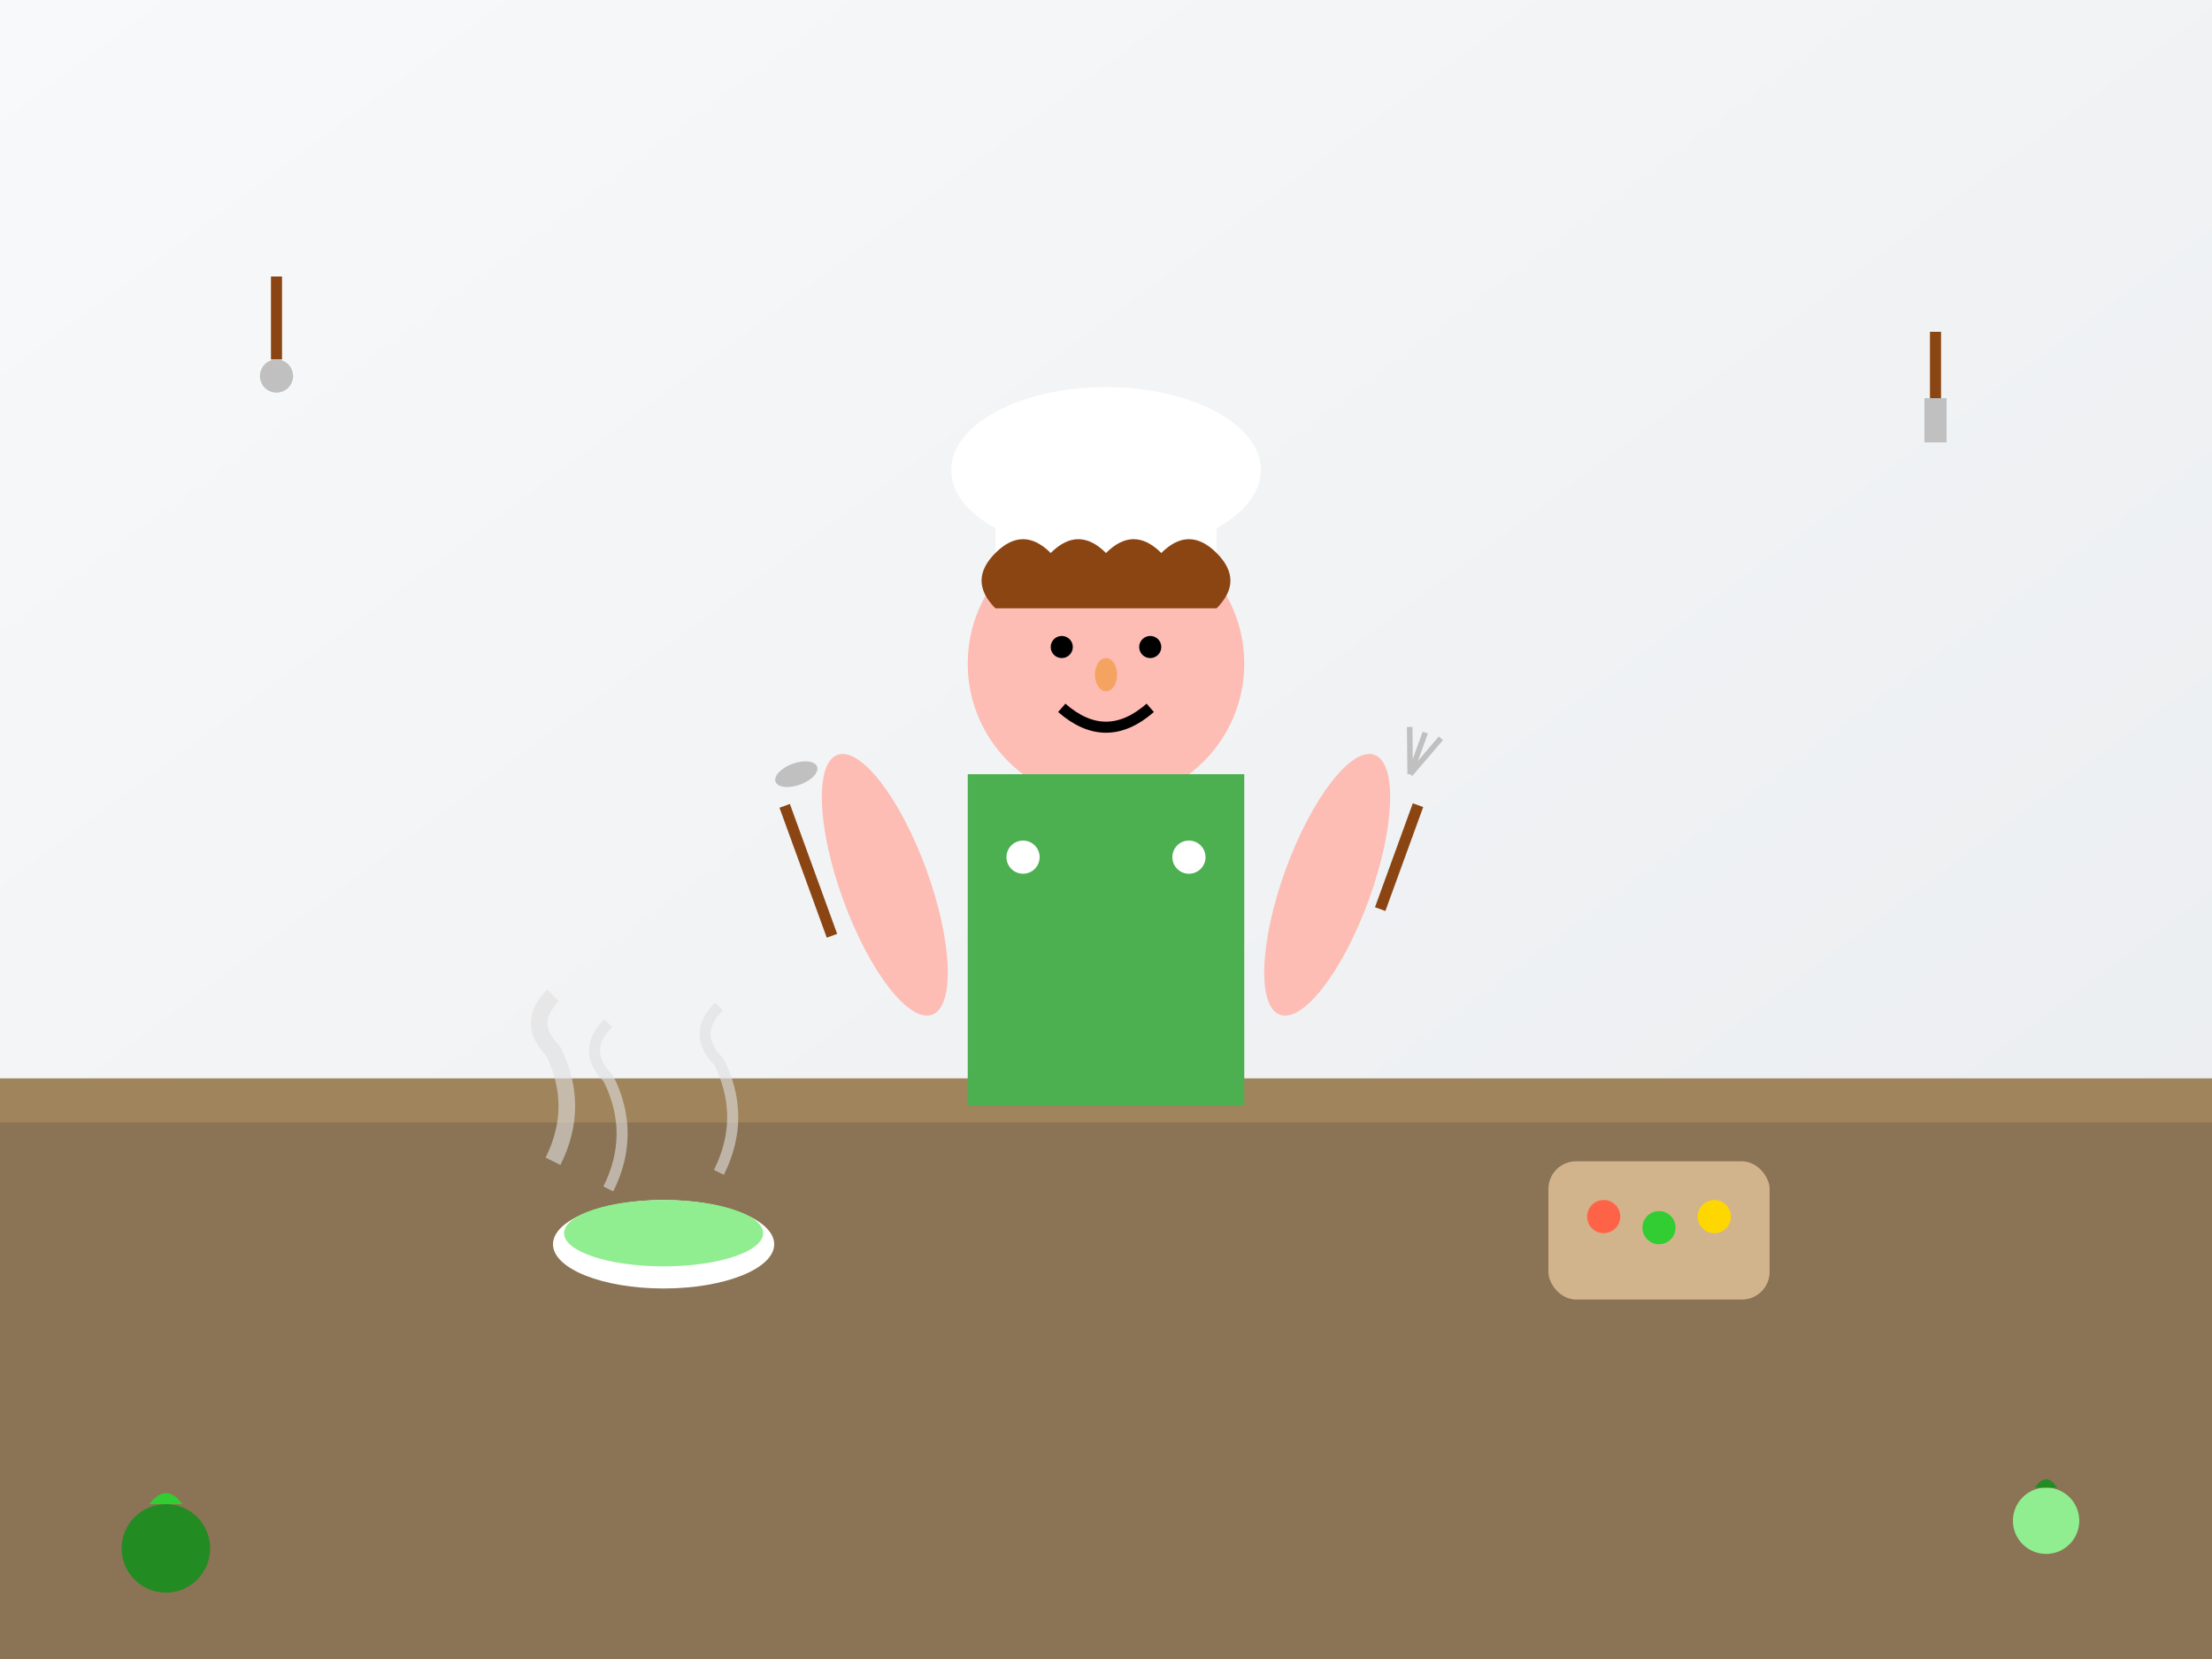
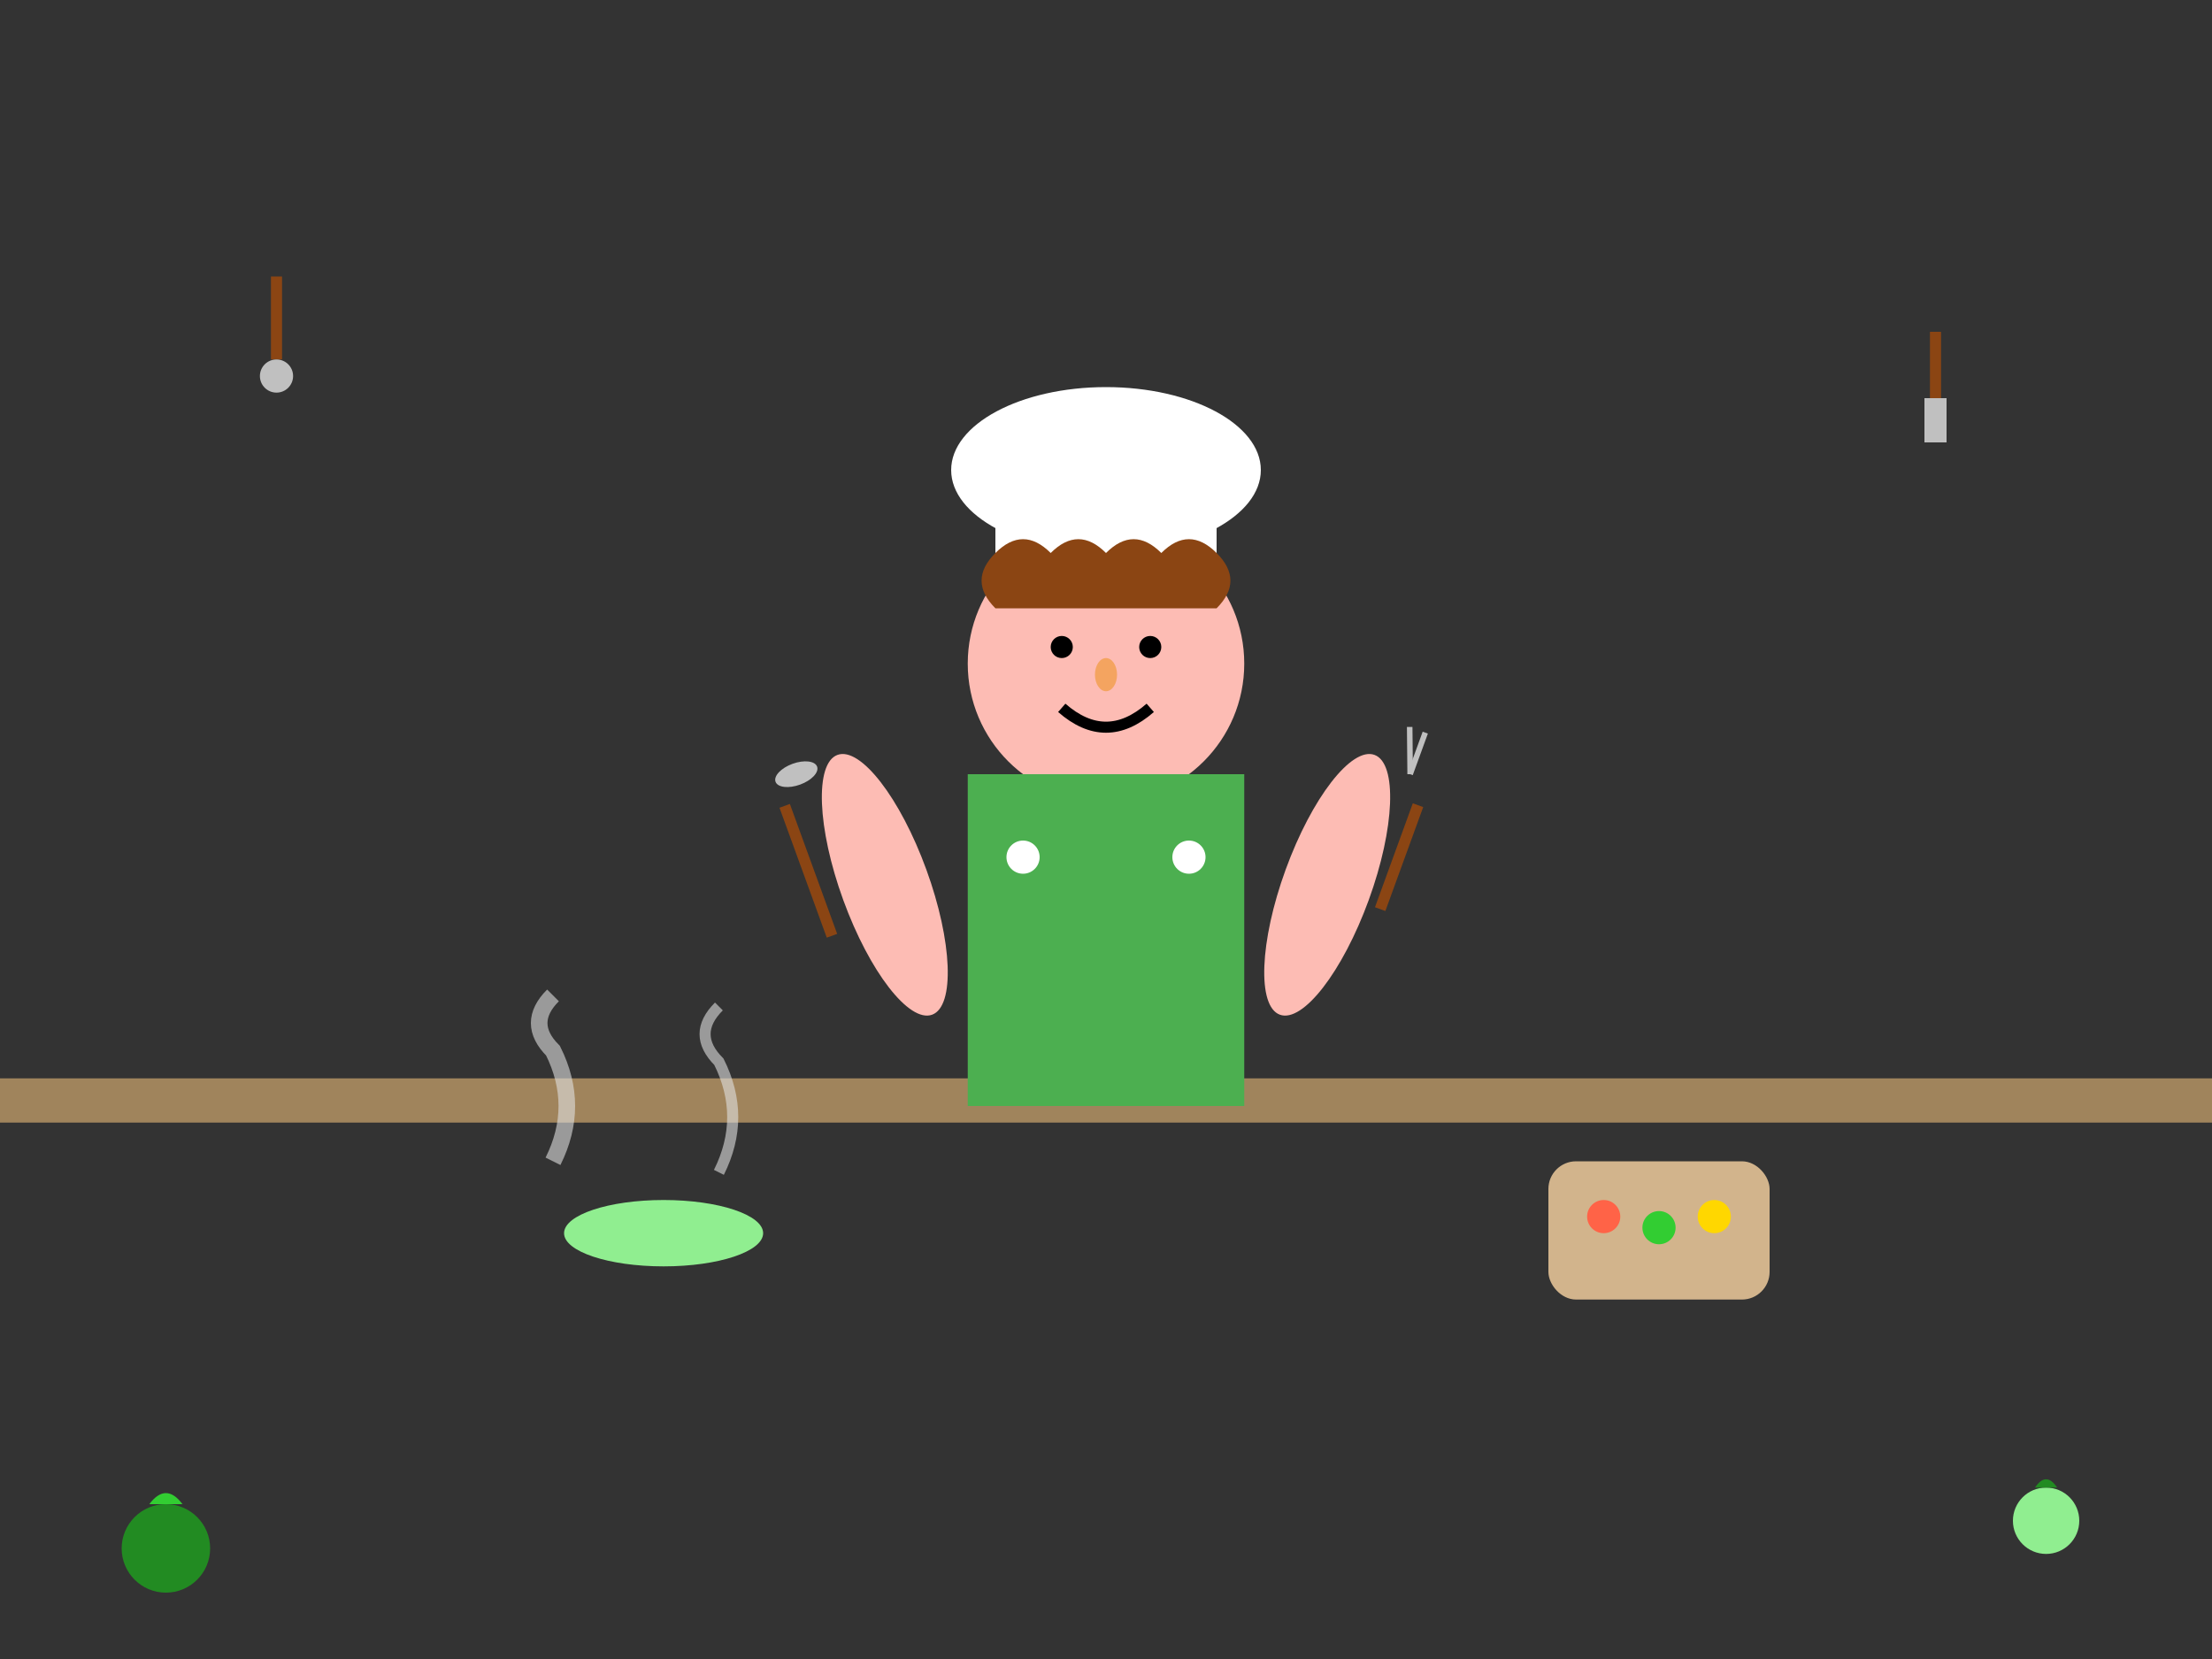
<svg xmlns="http://www.w3.org/2000/svg" width="400" height="300" viewBox="0 0 400 300">
  <rect x="0" y="0" width="400" height="300" fill="#333333" stroke="none" />
  <defs>
    <linearGradient id="kitchenBg" x1="0%" y1="0%" x2="100%" y2="100%">
      <stop offset="0%" style="stop-color:#F8F9FA" />
      <stop offset="100%" style="stop-color:#E9ECEF" />
    </linearGradient>
  </defs>
-   <rect width="400" height="300" fill="url(#kitchenBg)" />
-   <rect x="0" y="200" width="400" height="100" fill="#8B7355" />
  <rect x="0" y="195" width="400" height="8" fill="#A0845C" />
  <g transform="translate(200, 120)">
    <circle cx="0" cy="0" r="25" fill="#FDBCB4" />
    <ellipse cx="0" cy="-35" rx="28" ry="15" fill="#FFFFFF" />
    <rect x="-20" y="-35" width="40" height="20" fill="#FFFFFF" />
    <path d="M-20 -10 Q-25 -15 -20 -20 Q-15 -25 -10 -20 Q-5 -25 0 -20 Q5 -25 10 -20 Q15 -25 20 -20 Q25 -15 20 -10" fill="#8B4513" />
    <circle cx="-8" cy="-3" r="2" fill="#000" />
    <circle cx="8" cy="-3" r="2" fill="#000" />
    <ellipse cx="0" cy="2" rx="2" ry="3" fill="#F4A460" />
    <path d="M-8 8 Q0 15 8 8" stroke="#000" stroke-width="2" fill="none" />
  </g>
  <rect x="175" y="140" width="50" height="60" fill="#4CAF50" />
  <circle cx="185" cy="155" r="3" fill="#FFFFFF" />
  <circle cx="215" cy="155" r="3" fill="#FFFFFF" />
  <ellipse cx="160" cy="160" rx="8" ry="25" fill="#FDBCB4" transform="rotate(-20 160 160)" />
  <ellipse cx="240" cy="160" rx="8" ry="25" fill="#FDBCB4" transform="rotate(20 240 160)" />
  <rect x="145" y="145" width="2" height="25" fill="#8B4513" transform="rotate(-20 146 157)" />
  <ellipse cx="144" cy="140" rx="4" ry="2" fill="#C0C0C0" transform="rotate(-20 144 140)" />
  <rect x="252" y="145" width="2" height="20" fill="#8B4513" transform="rotate(20 253 155)" />
  <g transform="translate(255, 140) rotate(20)">
    <line x1="0" y1="0" x2="-3" y2="-8" stroke="#C0C0C0" stroke-width="1" />
    <line x1="0" y1="0" x2="0" y2="-8" stroke="#C0C0C0" stroke-width="1" />
-     <line x1="0" y1="0" x2="3" y2="-8" stroke="#C0C0C0" stroke-width="1" />
  </g>
-   <ellipse cx="120" cy="225" rx="20" ry="8" fill="#FFFFFF" />
  <ellipse cx="120" cy="223" rx="18" ry="6" fill="#90EE90" />
  <rect x="280" y="210" width="40" height="25" rx="5" fill="#D2B48C" />
  <circle cx="290" cy="220" r="3" fill="#FF6347" />
  <circle cx="300" cy="222" r="3" fill="#32CD32" />
  <circle cx="310" cy="220" r="3" fill="#FFD700" />
  <g opacity="0.6">
    <path d="M100 210 Q105 200 100 190 Q95 185 100 180" stroke="#E0E0E0" stroke-width="3" fill="none" />
-     <path d="M110 215 Q115 205 110 195 Q105 190 110 185" stroke="#E0E0E0" stroke-width="2" fill="none" />
    <path d="M130 212 Q135 202 130 192 Q125 187 130 182" stroke="#E0E0E0" stroke-width="2" fill="none" />
  </g>
  <g transform="translate(50, 50)">
    <line x1="0" y1="0" x2="0" y2="15" stroke="#8B4513" stroke-width="2" />
    <circle cx="0" cy="18" r="3" fill="#C0C0C0" />
  </g>
  <g transform="translate(350, 60)">
    <line x1="0" y1="0" x2="0" y2="12" stroke="#8B4513" stroke-width="2" />
    <rect x="-2" y="12" width="4" height="8" fill="#C0C0C0" />
  </g>
  <g transform="translate(30, 280)">
    <circle cx="0" cy="0" r="8" fill="#228B22" />
    <path d="M-3 -8 Q0 -12 3 -8" fill="#32CD32" />
  </g>
  <g transform="translate(370, 275)">
    <circle cx="0" cy="0" r="6" fill="#90EE90" />
    <path d="M-2 -6 Q0 -9 2 -6" fill="#228B22" />
  </g>
</svg>